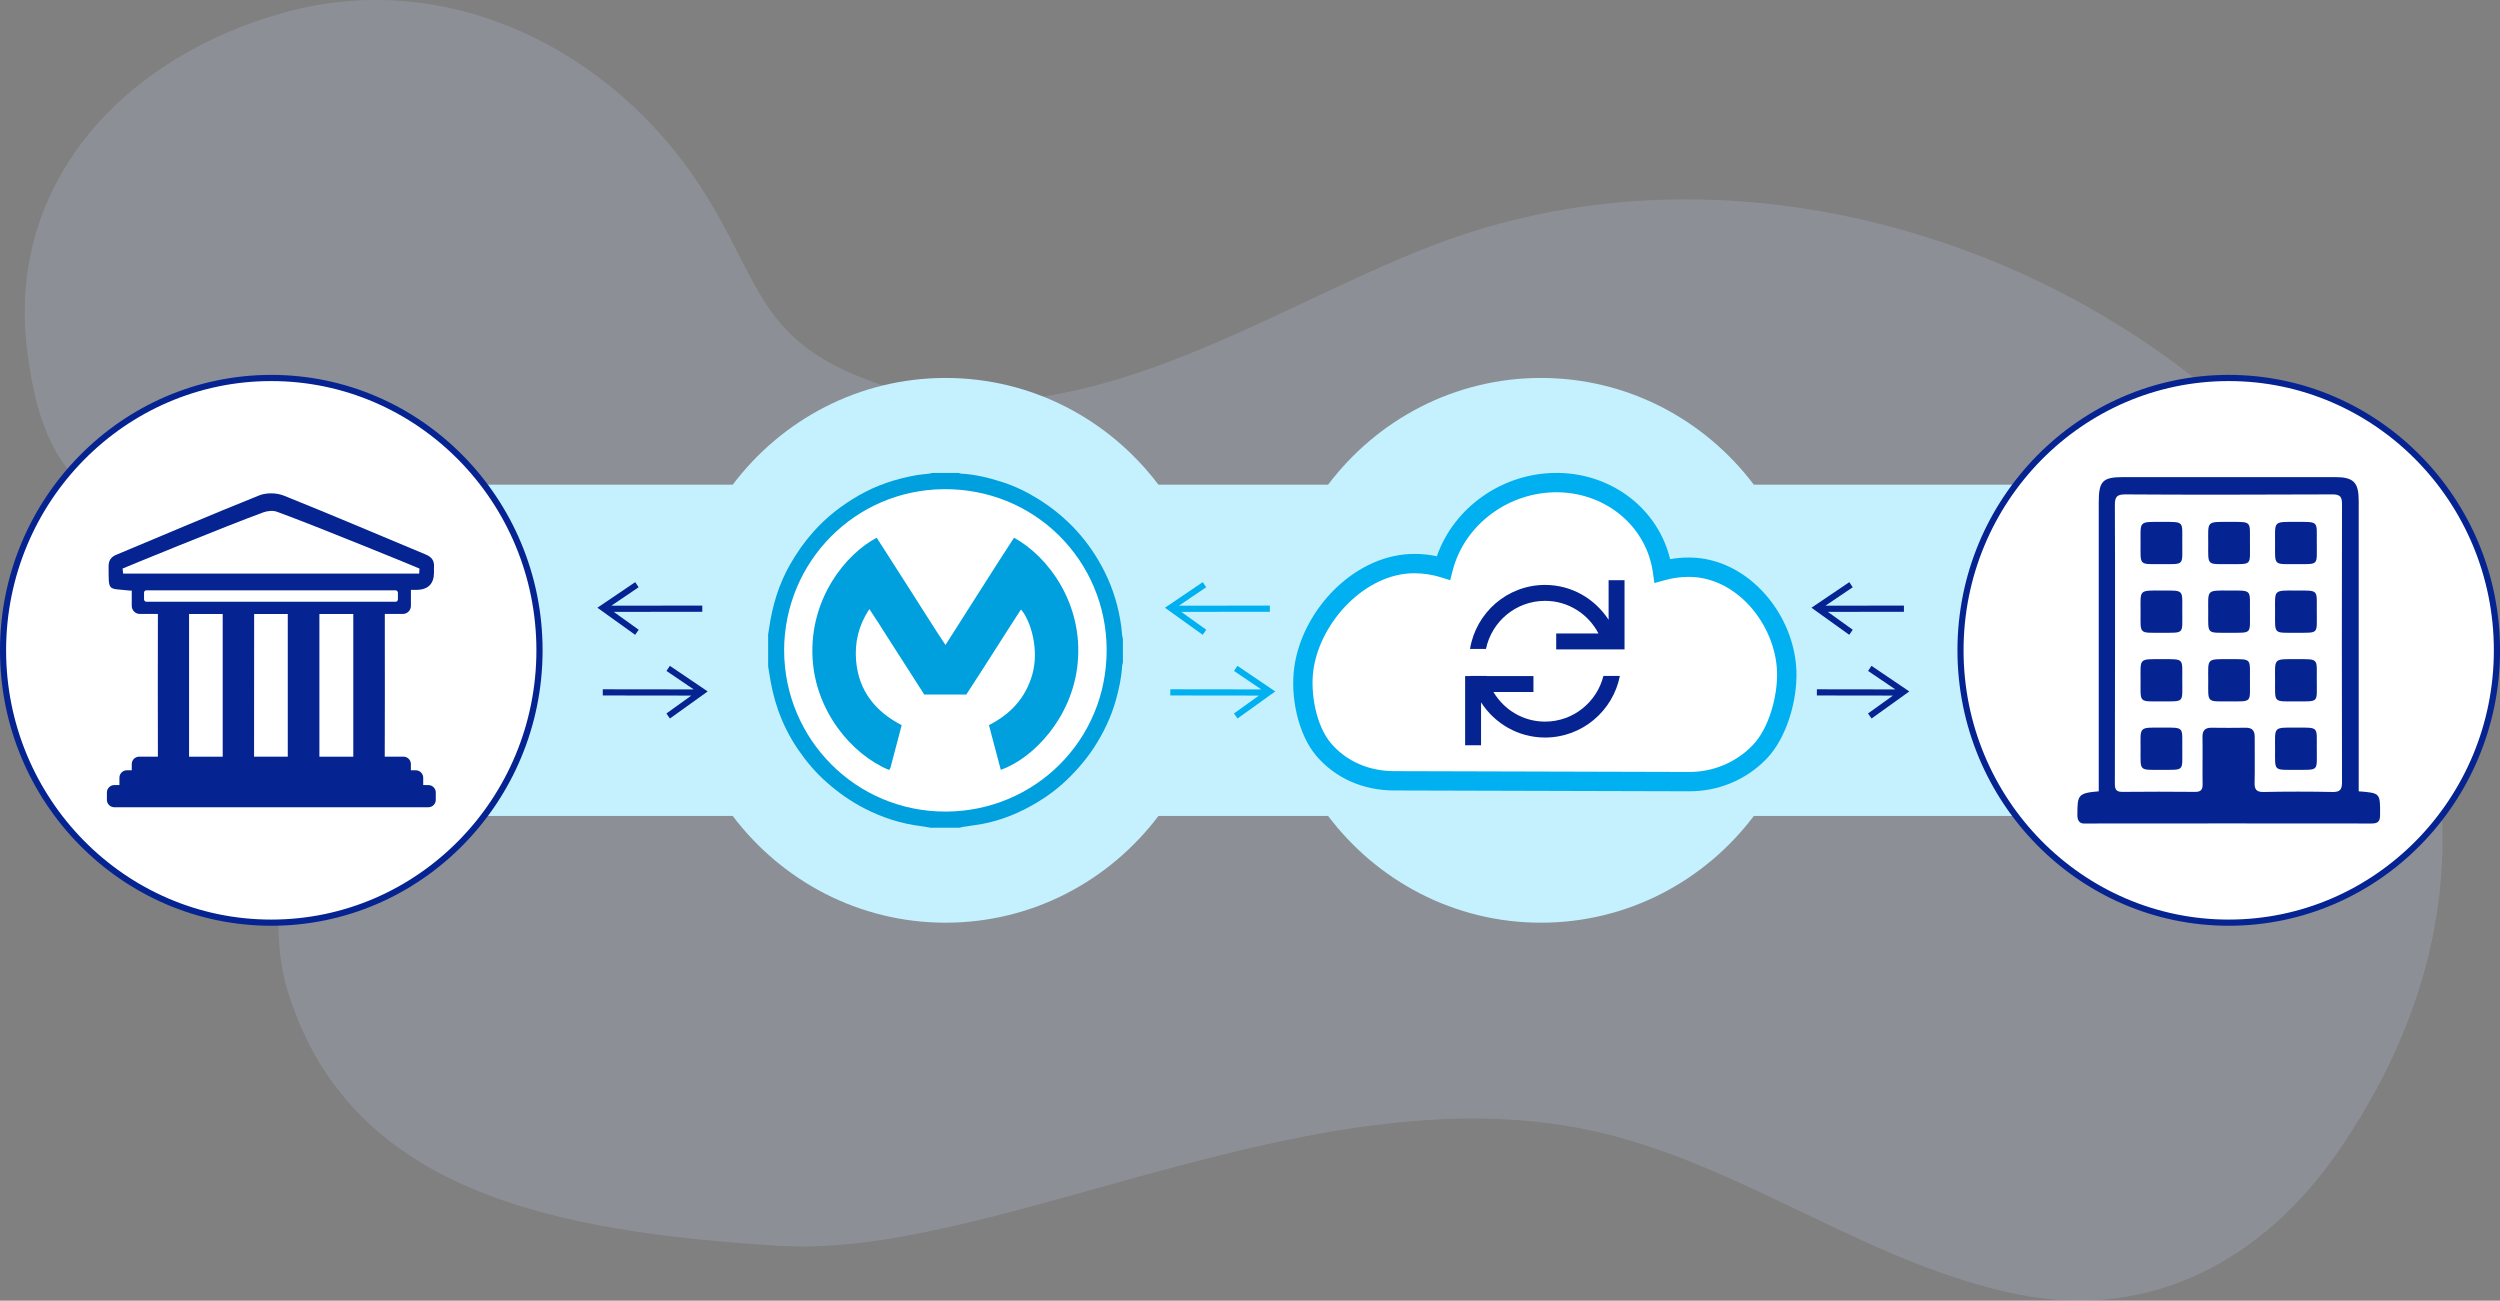
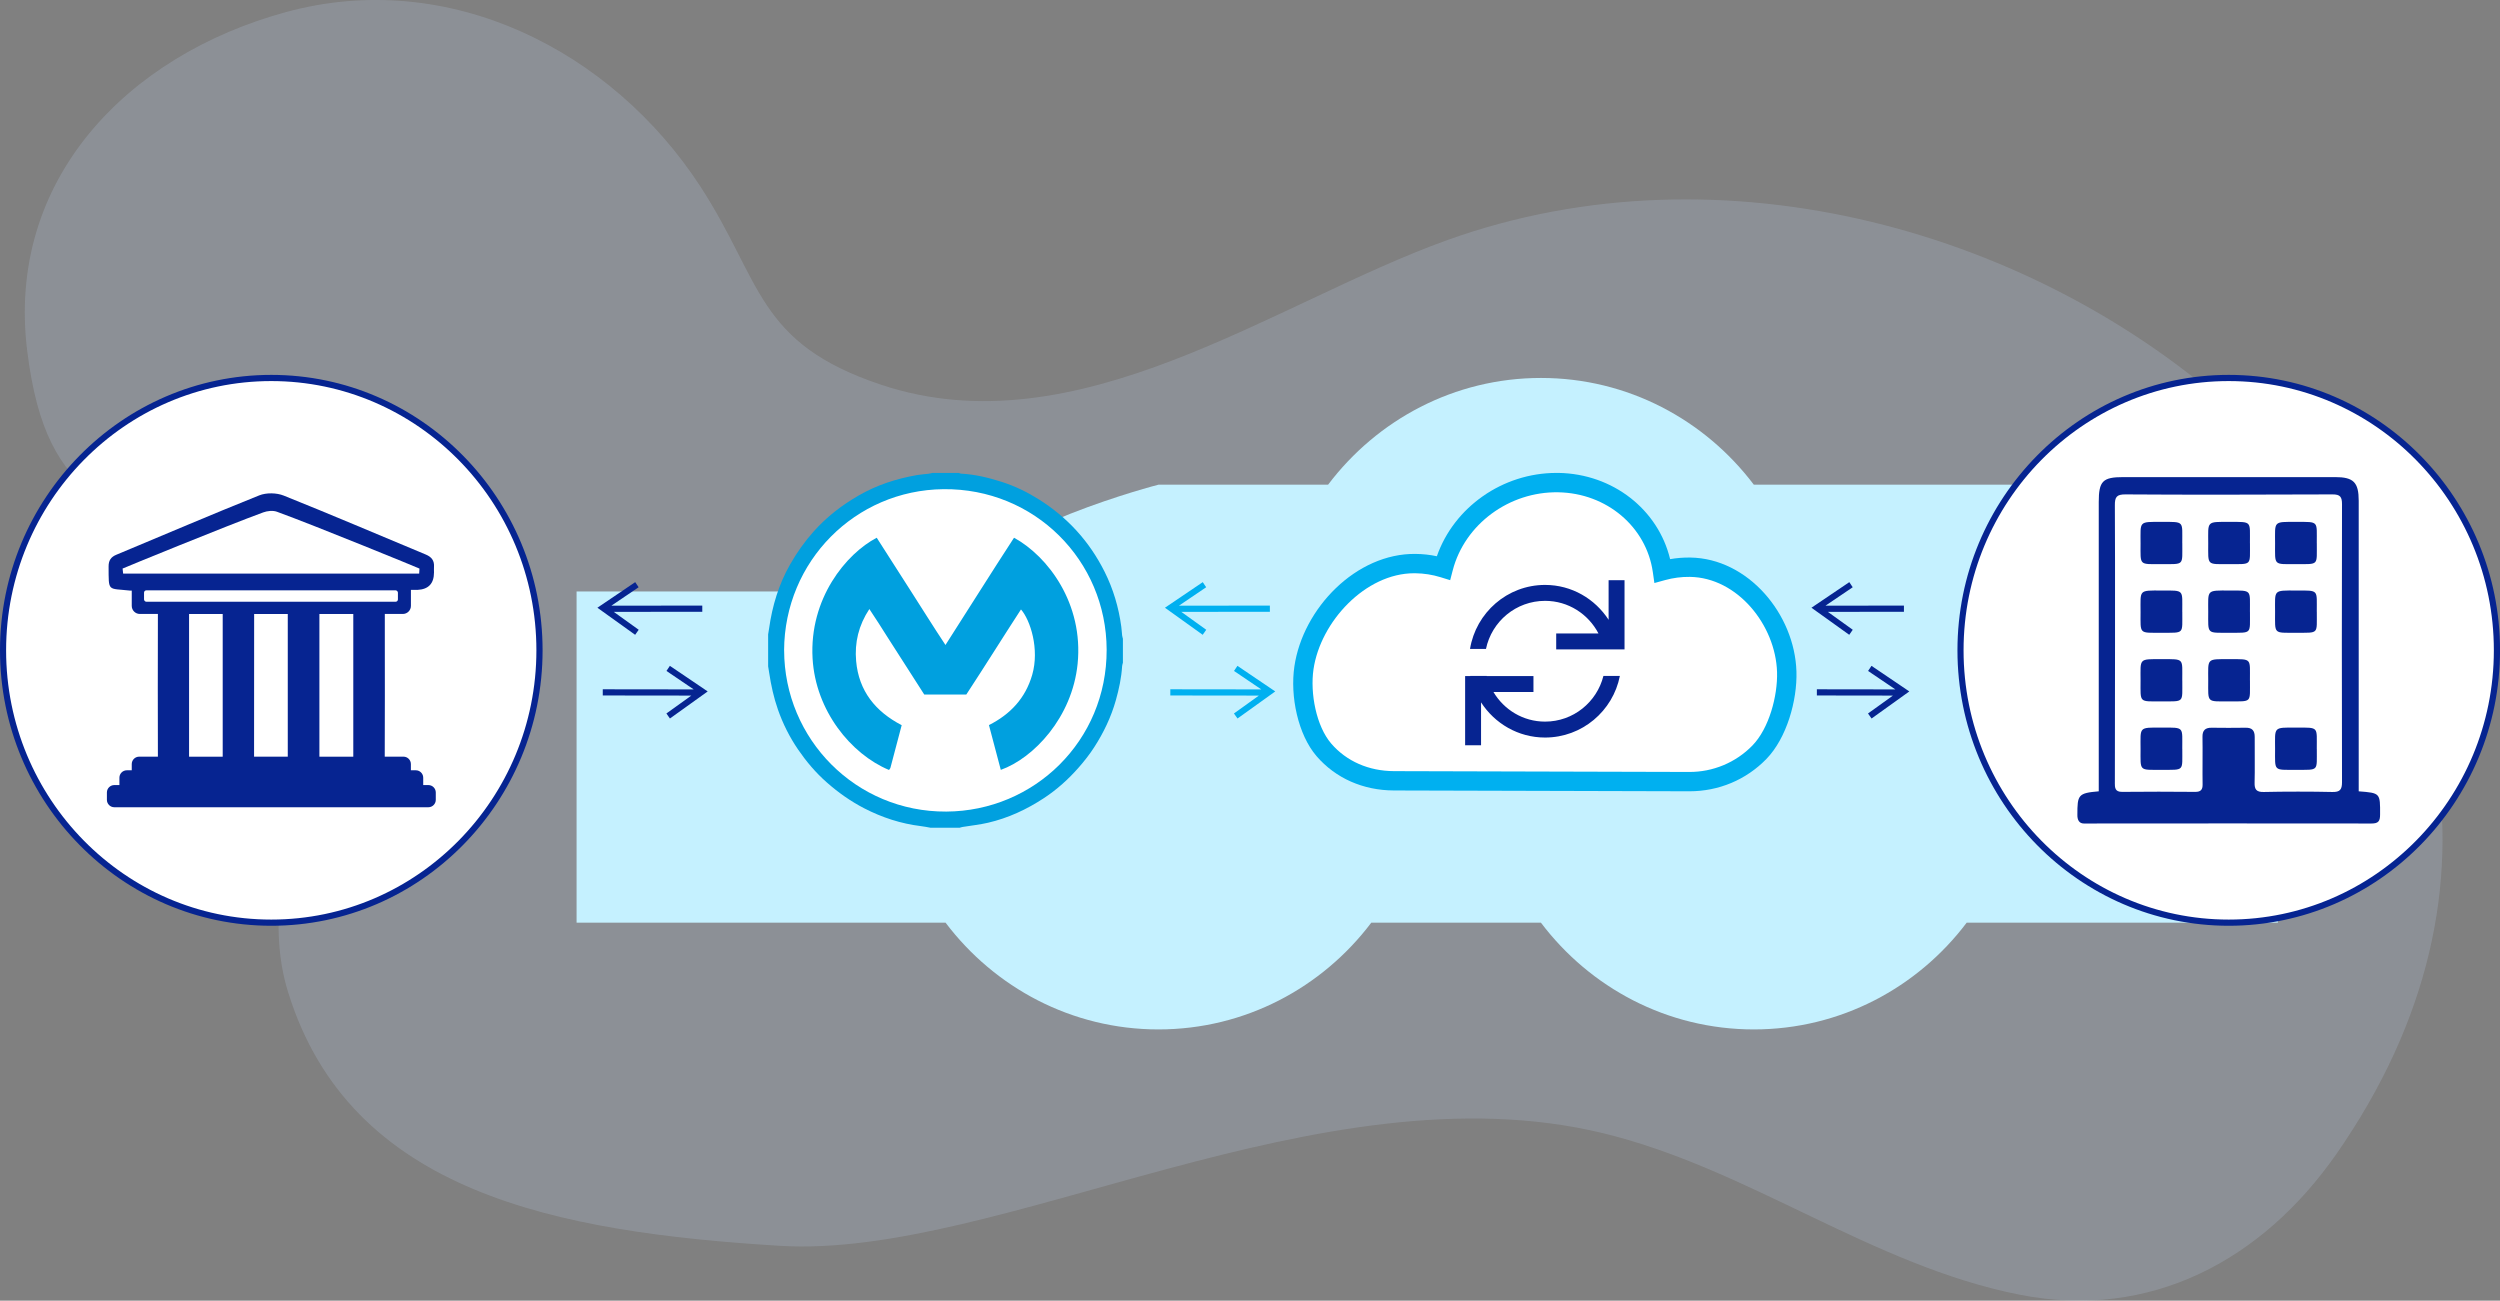
<svg xmlns="http://www.w3.org/2000/svg" id="b" viewBox="0 0 675.01 351.18">
  <rect x="0" y="0" width="675.01" height="351.18" fill="#808080" stroke="none" />
  <defs>
    <style>.e{fill:#c5f1ff;}.f{fill:#c2d5f2;opacity:.2;}.g{fill:#fff;}.h{fill:#00a0df;}.i{fill:#062491;}.j{fill:#00b0f0;}</style>
  </defs>
  <g id="c">
    <path id="d" class="f" d="M633.09,308.26c96.93-145.27-93.27-296.86-242.21-243.47-46.77,16.76-99.98,56.79-152.98,39.09-33.71-11.26-32.08-27.82-48.76-53.48C165.22,13.61,121.25-8.76,77.19,3.27,34.09,15.03,1.63,48.78,7.35,94.77c5.44,43.74,24.35,38.54,55.93,67.69,36.13,33.36,2.95,68.17,14.53,105.49,16.83,54.25,72.71,64.71,132.64,68.42,59.3,3.67,145.92-48.92,222.36-30.41,39.36,9.53,72.54,35.69,112.43,43.6,35.52,7.05,65.7-9.47,85.55-37.91.79-1.12,1.56-2.25,2.32-3.39Z" />
-     <path class="e" d="M557.57,130.87h-84.03c-13.24-17.52-34.05-28.82-57.47-28.82s-44.24,11.3-57.48,28.82h-45.81c-13.24-17.52-34.05-28.82-57.47-28.82s-44.24,11.3-57.47,28.82h-99.63v89.44h99.63c13.24,17.52,34.05,28.82,57.47,28.82s44.24-11.3,57.47-28.82h45.81c13.24,17.52,34.05,28.82,57.48,28.82s44.24-11.3,57.47-28.82h84.03v-89.44Z" />
+     <path class="e" d="M557.57,130.87h-84.03c-13.24-17.52-34.05-28.82-57.47-28.82s-44.24,11.3-57.48,28.82h-45.81s-44.24,11.3-57.47,28.82h-99.63v89.44h99.63c13.24,17.52,34.05,28.82,57.47,28.82s44.24-11.3,57.47-28.82h45.81c13.24,17.52,34.05,28.82,57.48,28.82s44.24-11.3,57.47-28.82h84.03v-89.44Z" />
    <ellipse class="g" cx="601.77" cy="175.59" rx="72.42" ry="73.54" />
    <path class="i" d="M528.52,175.59c0-41.01,32.86-74.37,73.25-74.37,40.39,0,73.25,33.36,73.25,74.37,0,41.01-32.86,74.37-73.25,74.37-40.39,0-73.25-33.36-73.25-74.37ZM530.17,175.59c0,40.09,32.12,72.7,71.59,72.7,39.48,0,71.59-32.61,71.59-72.7,0-40.09-32.12-72.7-71.59-72.7-39.48,0-71.59,32.61-71.59,72.7Z" />
    <ellipse class="g" cx="73.25" cy="175.59" rx="72.42" ry="73.54" />
    <path class="i" d="M0,175.59c0-41.01,32.86-74.37,73.25-74.37,40.39,0,73.25,33.36,73.25,74.37,0,41.01-32.86,74.37-73.25,74.37C32.86,249.96,0,216.6,0,175.59ZM1.65,175.59c0,40.09,32.12,72.7,71.59,72.7,39.48,0,71.59-32.61,71.59-72.7,0-40.09-32.12-72.7-71.59-72.7-39.48,0-71.59,32.61-71.59,72.7Z" />
    <polygon class="i" points="500.25 170.04 499.3 171.4 489.1 164.09 499.32 157.18 500.24 158.56 492.88 163.54 514.07 163.51 514.07 165.18 493.53 165.21 500.25 170.04" />
    <polygon class="i" points="504.39 181.16 505.31 179.78 515.52 186.69 505.33 194 504.37 192.64 511.1 187.81 490.56 187.78 490.56 186.11 511.75 186.14 504.39 181.16" />
    <polygon class="i" points="172.45 170.04 171.49 171.4 161.3 164.09 171.51 157.18 172.43 158.56 165.07 163.54 189.62 163.51 189.62 165.18 165.72 165.21 172.45 170.04" />
    <polygon class="i" points="179.95 181.16 180.87 179.78 191.08 186.69 180.88 194 179.93 192.64 186.66 187.81 162.75 187.78 162.75 186.11 187.3 186.14 179.95 181.16" />
    <polygon class="j" points="325.69 170.04 324.73 171.4 314.54 164.09 324.75 157.18 325.67 158.56 318.31 163.54 342.87 163.51 342.87 165.18 318.96 165.21 325.69 170.04" />
    <polygon class="j" points="333.19 181.16 334.11 179.78 344.32 186.69 334.13 194 333.17 192.64 339.9 187.81 315.99 187.78 315.99 186.11 340.55 186.14 333.19 181.16" />
    <path class="h" d="M258.89,127.69c.18.07.36.18.55.19,3.81.2,7.49,1.09,11.1,2.25,3.51,1.13,6.81,2.73,9.93,4.69,7.75,4.86,13.68,11.37,17.78,19.56,2.35,4.69,3.8,9.63,4.5,14.8.11.79.14,1.59.23,2.38.04.31.14.61.21.91v6.47c-.07.3-.19.6-.21.91-.19,3.12-.84,6.16-1.68,9.16-1.28,4.57-3.31,8.81-5.88,12.78-1.23,1.9-2.64,3.7-4.14,5.41-2.77,3.16-5.88,5.97-9.39,8.28-4.67,3.07-9.69,5.41-15.14,6.67-2.24.52-4.55.75-6.83,1.13-.27.04-.53.14-.79.21h-7.9c-.85-.15-1.7-.33-2.56-.43-5.41-.66-10.49-2.32-15.32-4.81-3.66-1.89-7-4.25-10.1-6.98-2.99-2.63-5.53-5.63-7.76-8.89-2.28-3.33-4.09-6.93-5.43-10.75-1.14-3.25-1.87-6.59-2.38-9.98-.09-.58-.19-1.16-.28-1.74v-8.62c.09-.54.19-1.08.26-1.62.86-6.09,2.6-11.89,5.67-17.27,1.82-3.2,3.92-6.17,6.38-8.92,3.49-3.91,7.55-7.05,12.07-9.66,4.93-2.86,10.24-4.57,15.82-5.55,1.02-.18,2.06-.23,3.08-.35.35-.04.69-.14,1.03-.22h7.19" />
    <path class="g" d="M211.72,175.57c.03,24.01,19.38,43.69,43.78,43.56,23.76-.13,43.36-19.12,43.3-43.68-.05-24.11-19.47-43.65-44.09-43.37-23.82.26-42.88,19.47-43,43.5" />
    <path class="h" d="M273.79,145.19c-3.12,4.74-6.14,9.57-9.21,14.35-3.08,4.79-6.13,9.61-9.3,14.61-3.26-4.91-6.27-9.77-9.36-14.58-3.07-4.79-6.13-9.6-9.2-14.38-8.22,4.29-18.25,16.38-17.32,32.6.81,14.1,10.36,25.82,20.63,30.1.12-.17.32-.33.38-.54,1.02-3.81,2.02-7.63,3.05-11.55-7.08-3.67-11.59-9.23-12.3-17.32-.44-4.96.66-9.63,3.57-14.04,1.81,2.67,3.39,5.24,5.01,7.77,1.64,2.55,3.28,5.1,4.91,7.66,1.63,2.55,3.26,5.09,4.9,7.65h11.36c4.96-7.56,9.78-15.31,14.76-22.97,2.52,2.88,5.04,10.69,3.03,17.66-1.82,6.3-5.88,10.64-11.68,13.57,1.09,4.1,2.14,8.09,3.2,12.09,8.87-3.17,19.27-14.14,20.74-28.61,1.65-16.29-8.04-29.09-17.17-34.07" />
    <path class="j" d="M456.15,213.65h-.08l-79.69-.22c-8.35-.02-15.76-3.31-20.89-9.25-5.05-5.86-7.18-16.22-6-24.24,2.31-15.72,16.72-30.6,32.75-30.38,1.94.02,3.85.23,5.72.63,4.63-13.25,17.75-22.5,32.28-22.5.2,0,.41,0,.61,0h0c14.64.26,26.86,9.88,30.09,23.28,1.79-.31,3.61-.46,5.43-.43,15.6.21,28.2,15.25,28.68,30.76.24,7.85-2.64,17.99-8.11,23.62-5.48,5.63-12.85,8.73-20.78,8.73Z" />
    <path class="g" d="M381.83,154.78c-13.14,0-25.29,13.06-27.18,25.92-.95,6.5.75,15.38,4.79,20.07,4.12,4.78,10.13,7.42,16.94,7.44l79.69.22c6.4.04,12.6-2.52,17.1-7.15,4.48-4.6,6.83-13.4,6.64-19.82-.39-12.71-10.73-25.53-23.53-25.7-2.26-.03-4.52.26-6.72.87l-2.87.79-.42-2.94c-1.74-12.26-12.48-21.33-25.53-21.56h0c-13.26-.23-25.27,8.63-28.5,21.08l-.69,2.65-2.62-.81c-2.17-.67-4.45-1.03-6.79-1.06-.11,0-.22,0-.33,0Z" />
    <path class="i" d="M434.33,156.66v10.69c-3.66-5.64-9.94-9.42-17.15-9.42-10.22,0-18.66,7.5-20.27,17.28h4.31c1.54-7.41,8.1-12.98,15.96-12.98,6.29,0,11.69,3.59,14.41,8.8h-11.41v4.3h18.45v-18.67h-4.3Z" />
    <path class="i" d="M417.17,194.84c-5.95,0-11.09-3.22-13.93-7.99h10.8v-4.3h-12.62s-.01-.03-.01-.04h-4.44s0,.03.01.04h-1.39v18.67h4.3v-11.58c3.67,5.69,10.02,9.5,17.28,9.5,10,0,18.34-7.17,20.2-16.63h-4.44c-1.78,7.07-8.13,12.33-15.76,12.33Z" />
    <path class="i" d="M636.86,213.66c5.86.46,5.8.46,5.77,6.29,0,1.74-.44,2.41-2.33,2.4-25.89-.06-51.78,0-77.66,0-1.23,0-1.79-.96-1.74-2.4,0-5.33.19-5.81,5.77-6.29,0-1.23,0-53.1,0-78.09,0-5.68,1.05-6.75,6.66-6.75,19.05,0,38.1,0,57.15,0,4.96,0,6.38,1.38,6.38,6.39.01,25.07,0,77.3,0,78.45Z" />
    <path class="g" d="M571.01,211.27c0,1.41.02,2.56,1.99,2.54,5.7-.08,14.01-.05,19.71,0,1.48.01,2.03-.56,2-2.02-.06-3.34.04-9.46-.03-12.8-.04-1.79.74-2.52,2.47-2.5,2.12.03,7.02.06,9.14,0,1.79-.05,2.5.78,2.49,2.5-.03,3.17.07,9.14-.03,12.31-.06,1.86.5,2.59,2.49,2.54,5.29-.13,13.2-.13,18.49,0,2.04.05,2.62-.61,2.62-2.63-.06-23.68-.06-51.38,0-75.06,0-1.96-.46-2.67-2.56-2.66-15.95.06-39.93.13-55.88,0-2.44-.02-2.91.72-2.89,2.98.1,11.72.02,62.94,0,74.82Z" />
    <path class="i" d="M625.55,165.2c-.04,6.09.7,5.64-5.59,5.65-6.19,0-5.68.46-5.68-5.59,0-6.08-.6-5.83,5.75-5.82,6.21,0,5.48-.28,5.51,5.77Z" />
    <path class="i" d="M625.55,146.67c-.04,6.09.7,5.64-5.59,5.65-6.19,0-5.68.46-5.68-5.59,0-6.08-.6-5.83,5.75-5.82,6.21,0,5.48-.28,5.51,5.77Z" />
-     <path class="i" d="M625.55,183.73c-.04,6.09.7,5.64-5.59,5.65-6.19,0-5.68.46-5.68-5.59,0-6.08-.6-5.83,5.75-5.82,6.21,0,5.48-.28,5.51,5.77Z" />
    <path class="i" d="M607.5,165.2c-.04,6.09.7,5.64-5.59,5.65-6.19,0-5.68.46-5.68-5.59,0-6.08-.6-5.83,5.75-5.82,6.21,0,5.48-.28,5.51,5.77Z" />
    <path class="i" d="M607.5,146.67c-.04,6.09.7,5.64-5.59,5.65-6.19,0-5.68.46-5.68-5.59,0-6.08-.6-5.83,5.75-5.82,6.21,0,5.48-.28,5.51,5.77Z" />
    <path class="i" d="M607.5,183.73c-.04,6.09.7,5.64-5.59,5.65-6.19,0-5.68.46-5.68-5.59,0-6.08-.6-5.83,5.75-5.82,6.21,0,5.48-.28,5.51,5.77Z" />
    <path class="i" d="M589.23,165.2c-.04,6.09.7,5.64-5.59,5.65-6.19,0-5.68.46-5.68-5.59,0-6.08-.6-5.83,5.75-5.82,6.21,0,5.48-.28,5.51,5.77Z" />
    <path class="i" d="M589.23,146.67c-.04,6.09.7,5.64-5.59,5.65-6.19,0-5.68.46-5.68-5.59,0-6.08-.6-5.83,5.75-5.82,6.21,0,5.48-.28,5.51,5.77Z" />
    <path class="i" d="M589.23,183.73c-.04,6.09.7,5.64-5.59,5.65-6.19,0-5.68.46-5.68-5.59,0-6.08-.6-5.83,5.75-5.82,6.21,0,5.48-.28,5.51,5.77Z" />
    <path class="i" d="M625.55,202.21c-.04,6.09.7,5.64-5.59,5.65-6.19,0-5.68.46-5.68-5.59,0-6.08-.6-5.83,5.75-5.82,6.21,0,5.48-.28,5.51,5.77Z" />
    <path class="i" d="M589.23,202.21c-.04,6.09.7,5.64-5.59,5.65-6.19,0-5.68.46-5.68-5.59,0-6.08-.6-5.83,5.75-5.82,6.21,0,5.48-.28,5.51,5.77Z" />
    <path class="i" d="M115.65,211.97h-1.38v-1.99c0-1.1-.9-2-2-2h-1.33v-1.68c0-1.1-.9-2-2-2h-5.06c.06-5.96.02-27.33.02-32.79,0-1.9,0-3.81,0-5.74h4.87c1.2,0,2.18-.98,2.18-2.18v-4.32c1.13,0,1.77,0,1.8,0q4.42-.23,4.43-4.71c0-.49-.03-.98,0-1.47.13-1.7-.64-2.71-2.21-3.36-12.78-5.32-25.51-10.77-38.37-15.92-1.92-.77-4.68-.82-6.59-.06-12.93,5.18-25.73,10.67-38.59,16.03-1.47.61-2.11,1.54-2.1,3.17.04,6.98-.35,5.82,5.86,6.52.07,0,.21,0,.39,0v4.12c0,1.2.98,2.18,2.18,2.18h4.88c-.01,10.11-.06,30.78,0,38.53h-5.06c-1.1,0-2,.9-2,2v1.68h-1.33c-1.1,0-2,.9-2,2v1.99h-1.38c-1.1,0-2,.9-2,2v1.99c0,1.1.9,2,2,2h84.8c1.1,0,2-.9,2-2v-1.99c0-1.1-.9-2-2-2Z" />
    <path class="g" d="M33.25,154.88c-.05-.12-.1-1.25-.15-1.37.75-.35,28.04-11.53,37.97-15.16,1.12-.41,2.61-.57,3.69-.18,10.4,3.79,38.03,15.1,38.5,15.35-.03.12-.06,1.24-.08,1.36H33.25Z" />
    <path class="g" d="M68.6,204.31c0-3.83.04-29.83.02-38.53h9.08v38.53h-9.09Z" />
    <path class="g" d="M95.39,204.31h-9.15v-38.53h9.15v38.53Z" />
    <path class="g" d="M51.05,165.78h9.08v38.53h-9.08v-38.53Z" />
    <rect class="g" x="38.89" y="159.39" width="68.55" height="3.09" rx=".63" ry=".63" />
  </g>
</svg>